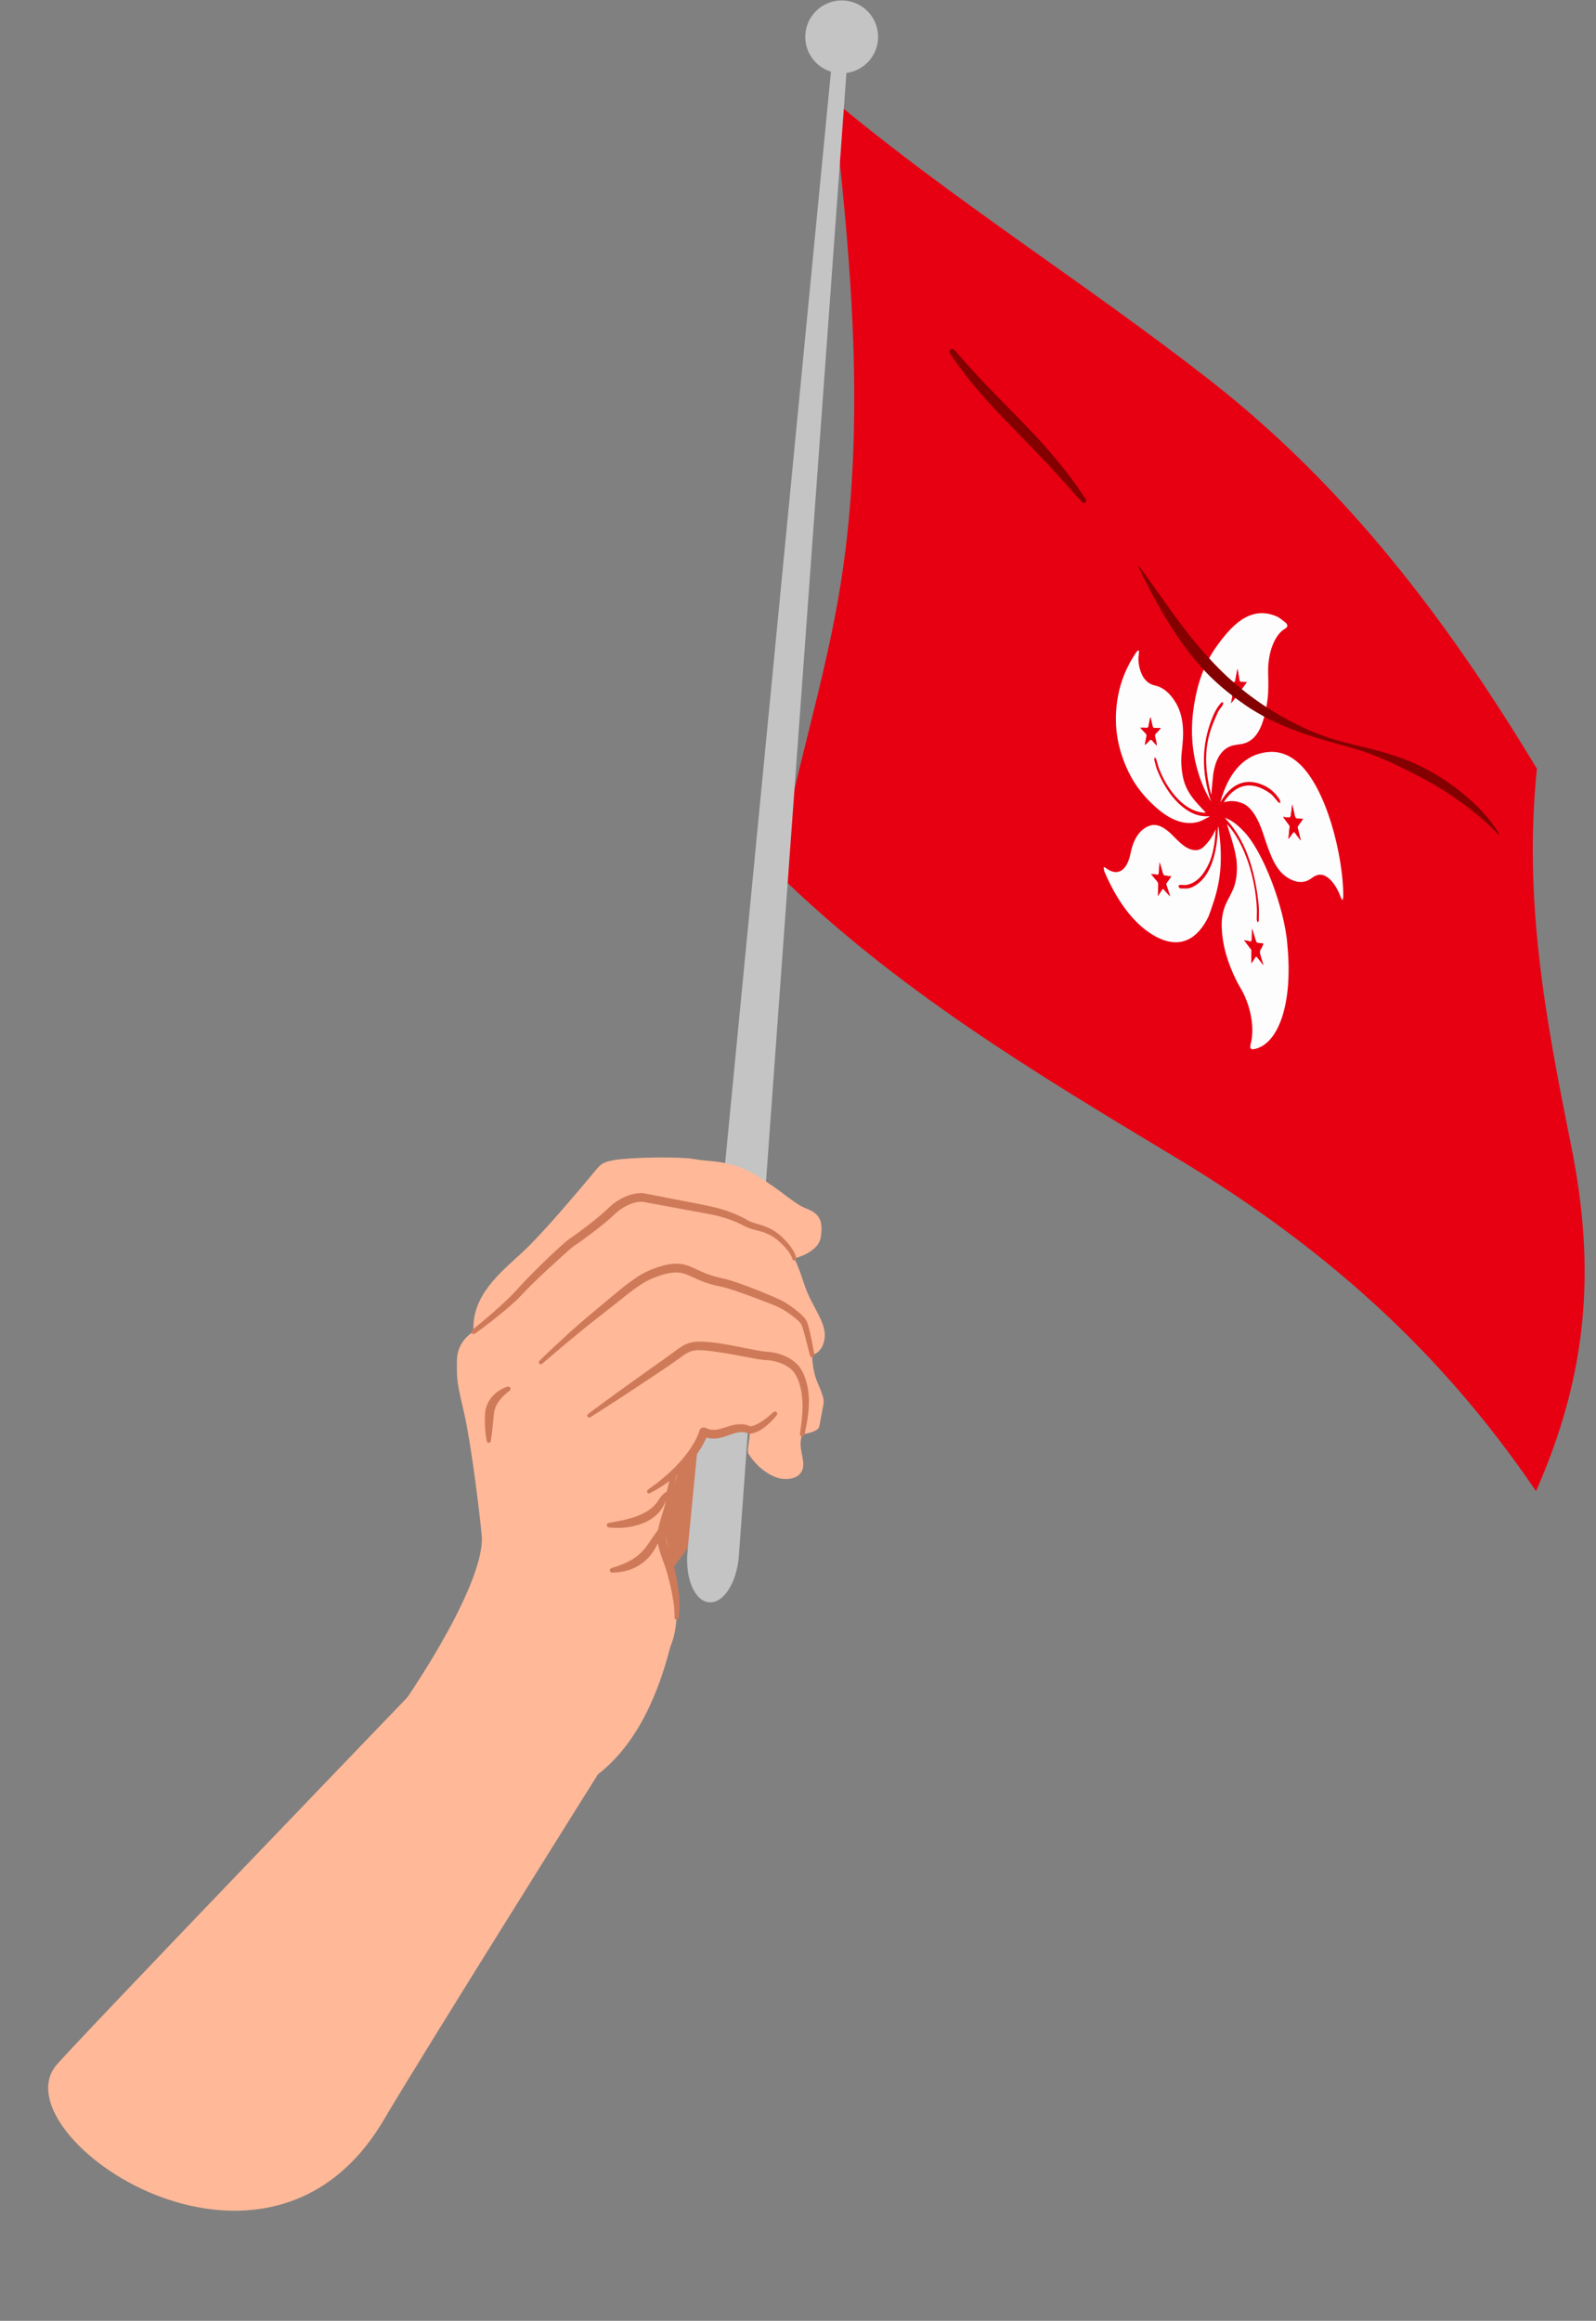
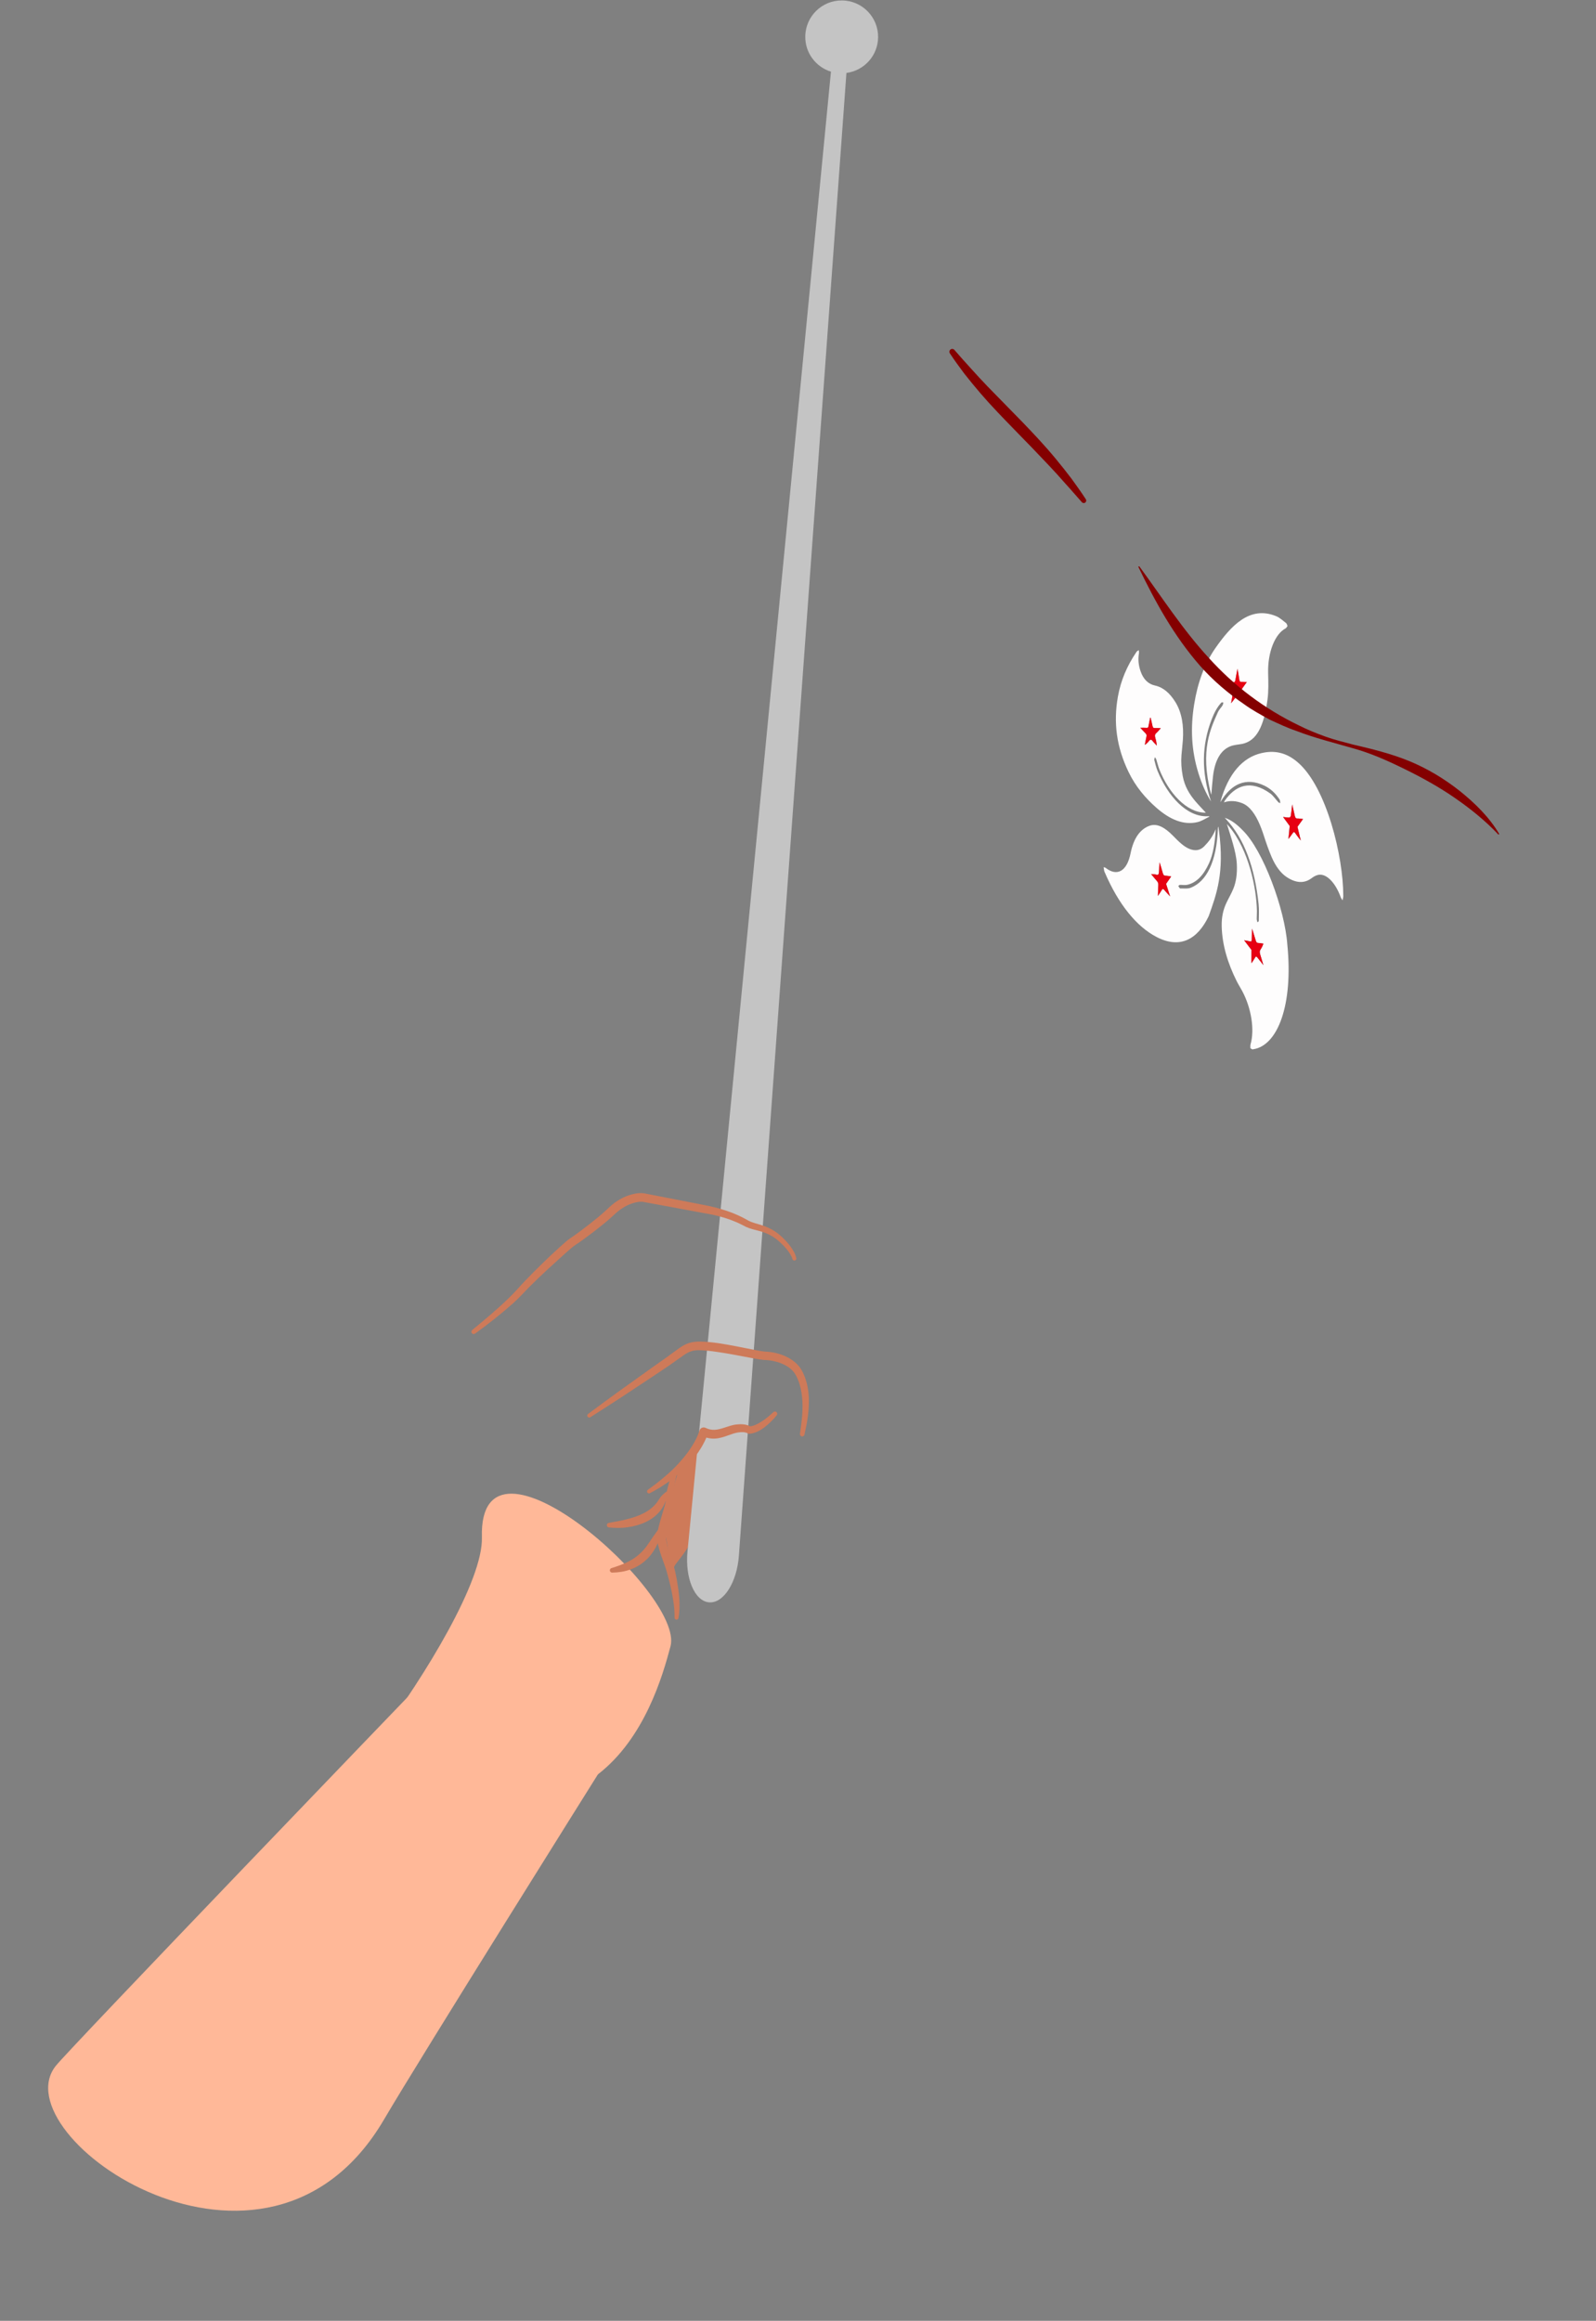
<svg xmlns="http://www.w3.org/2000/svg" height="525.0" id="Illustration" preserveAspectRatio="xMidYMid meet" version="1.1" viewBox="-10.9 -0.1 361.1 525.0" width="361.1" x="0" xml:space="preserve" y="0" zoomAndPan="magnify">
  <rect x="-10.9" y="-0.1" width="361.1" height="525.0" fill="#808080" stroke="none" />
  <g>
    <g id="change1_1">
      <path d="M142.697,332.13l-3.469,12.555l2.032,11.133 c-0.004-1.118,0.39-1.72,1.589-3.224c2.331-2.925,4.329-6.611,4.891-9.584 c0.562-2.973,3.619-9.571,4.583-12.659c0.965-3.088,1.29-6.603,1.29-6.603 l-5.302,0.056L142.697,332.13z" fill="#ce7a59" />
    </g>
    <g id="change2_10">
-       <path d="M179.394,131.435c5.631-36.126,2.297-72.873-1.856-108.957 c27.314,22.814,57.342,41.588,85.322,63.454 c30.944,24.183,53.797,54.418,73.969,87.867 c-3.044,29.778,1.893,56.187,7.737,85.189c5.665,28.107,3.73,51.804-7.937,78.229 c-21.713-31.994-48.271-55.468-81.274-75.326 c-32.318-19.446-63.283-38.003-90.466-64.566 C168.754,175.143,175.924,153.695,179.394,131.435z" fill="#e70012" />
-     </g>
+       </g>
    <g>
      <g id="change3_1">
        <path d="M293.015,202.761c0.012-0.065,0.006-0.149,0.005-0.226 c0.004-8.852-3.76-24.547-10.27-30.16c-2.729-2.383-5.503-2.766-8.304-2.096 c-4.155,0.974-7.446,4.571-9.244,11.057c0.049-0.062,0.104-0.114,0.148-0.186 c2.274-3.791,5.559-5.574,9.875-3.499c1.213,0.606,2.372,1.539,3.392,3.127 c0.101,0.158,0.116,0.512,0.172,0.776c-0.146-0.046-0.31-0.02-0.433-0.151 c-0.607-0.648-1.175-1.503-1.803-1.975c-4.528-3.293-7.954-1.835-10.324,1.569 c-0.059,0.081-0.1,0.198-0.203,0.406c1.405-0.466,2.778-0.34,4.169,0.203 c0.58,0.226,1.187,0.65,1.723,1.214c1.409,1.485,2.365,3.734,3.183,6.278 c0.51,1.586,1.068,3.177,1.711,4.675c0.912,2.126,2.097,3.684,3.451,4.562 c2.03,1.316,3.906,1.49,5.604,0.209c0.492-0.372,1.034-0.672,1.6-0.758 c1.79-0.274,3.793,1.818,4.97,5.06c0.101,0.278,0.283,0.485,0.428,0.726 C292.913,203.302,292.967,203.035,293.015,202.761z M282.168,188.395 c-0.246-0.371-0.389-0.321-0.567-0.051c-0.296,0.444-0.613,0.84-0.989,1.345 c0.1-1.064,0.188-1.958,0.289-2.94c-0.464-0.632-0.941-1.282-1.5-2.043 c0.535,0.059,0.982,0.144,1.419,0.129c0.132-0.005,0.304-0.227,0.339-0.447 c0.119-0.736,0.187-1.518,0.305-2.514c0.212,0.932,0.401,1.668,0.552,2.42 c0.108,0.535,0.252,0.764,0.555,0.754c0.401-0.013,0.813,0.07,1.344,0.122 c-0.473,0.664-0.851,1.192-1.263,1.764c0.23,0.963,0.468,1.947,0.753,3.105 C282.935,189.42,282.535,188.948,282.168,188.395z M260.261,174.847 c0.717,2.306,1.651,4.446,2.832,6.352c-2.241-6.841-2.078-12.719,0.132-18.525 c0.573-1.505,1.281-2.861,2.215-3.837c0.114-0.119,0.307-0.005,0.464,0.001 c-0.069,0.223-0.109,0.499-0.211,0.657c-0.338,0.529-0.776,0.915-1.04,1.512 c-1.555,3.524-4.134,8.558-1.59,18.369c0.032,0.119,0.083,0.227,0.105,0.283 c0.114-1.382,0.215-2.79,0.378-4.171c0.441-3.732,1.83-6.028,4.086-6.829 c0.41-0.146,0.834-0.209,1.254-0.286c0.42-0.078,0.846-0.105,1.265-0.192 c3.241-0.673,4.905-3.912,5.72-9.977c0.27-2.011,0.195-4.023,0.146-6.076 c-0.112-4.694,1.552-8.839,3.966-10.087c0.146-0.076,0.283-0.35,0.424-0.533 c-0.1-0.219-0.176-0.541-0.304-0.64c-0.738-0.568-1.457-1.251-2.235-1.566 c-6.091-2.538-10.36,2.344-13.777,7.201c-2.508,3.61-4.035,7.913-4.808,12.726 C258.426,164.559,258.632,169.609,260.261,174.847z M271.235,154.069 c-0.009,0.025-0.017,0.051-0.026,0.076c-0.002-0.028-0.003-0.057-0.005-0.085 C271.215,154.063,271.225,154.066,271.235,154.069z M268.619,153.698 c0.129-0.774,0.285-1.543,0.47-2.526c0.154,0.929,0.3,1.683,0.407,2.46 c0.058,0.423,0.173,0.516,0.399,0.507c0.431-0.018,0.861,0.032,1.291,0.056 c-0.418,0.6-0.838,1.187-1.275,1.792c0.155,0.923,0.312,1.838,0.504,2.937 c-0.509-0.644-0.934-1.178-1.384-1.741c-0.444,0.583-0.888,1.159-1.393,1.805 c0.161-0.906,0.316-1.674,0.43-2.464c0.03-0.21-0.027-0.564-0.116-0.695 c-0.339-0.497-0.706-0.927-1.153-1.492c0.537-0.04,0.97-0.101,1.4-0.097 C268.429,154.241,268.549,154.113,268.619,153.698z M260.066,185.866 c0.907-0.22,1.74-0.785,2.608-1.195c0.023-0.026,0.046-0.052,0.07-0.078 c-0.034-0.017-0.067-0.033-0.101-0.05c-0.136,0.003-0.272,0.006-0.408,0.01 c-4.654,0.13-8.873-4.514-11.226-10.242c-0.316-0.77-0.523-1.63-0.736-2.458 c-0.048-0.186,0.073-0.446,0.117-0.673c0.11,0.168,0.259,0.313,0.323,0.511 c0.249,0.763,0.425,1.589,0.72,2.327c2.077,5.193,6.075,9.716,10.407,9.723 c0.043-0,0.082-0.029,0.069-0.024c-0.801-0.878-1.629-1.702-2.41-2.635 c-1.263-1.508-2.353-3.228-2.805-5.646c-0.299-1.601-0.408-3.168-0.282-4.727 c0.092-1.148,0.241-2.281,0.319-3.438c0.218-3.215-0.228-6.176-1.684-8.537 c-1.274-2.066-2.783-3.363-4.638-3.762c-1.453-0.313-2.602-1.334-3.256-3.242 c-0.432-1.26-0.613-2.582-0.359-4.079c0.037-0.219-0.028-0.455-0.046-0.684 c-0.141,0.093-0.286,0.175-0.422,0.283c-0.063,0.049-0.11,0.15-0.164,0.229 c-2.045,3.029-3.469,6.295-4.13,9.998c-1.051,5.888-0.314,11.383,2.383,17.003 c1.634,3.405,3.864,5.972,6.307,8.128 C253.848,185.364,256.984,186.615,260.066,185.866z M249.9,167.542 c-0.316-0.427-0.549-0.403-0.832-0.024c-0.268,0.359-0.581,0.644-0.945,0.881 c0.115-0.607,0.218-1.222,0.356-1.818c0.083-0.356,0.029-0.575-0.191-0.791 c-0.384-0.377-0.75-0.791-1.196-1.259c0.548,0.002,1.013-0.022,1.477,0.018 c0.252,0.021,0.343-0.115,0.399-0.453c0.104-0.624,0.244-1.235,0.371-1.853 c0.029,0.003,0.058,0.005,0.087,0.008c0.143,0.615,0.305,1.225,0.429,1.854 c0.076,0.384,0.207,0.495,0.461,0.483c0.43-0.02,0.862,0.016,1.422,0.035 c-0.409,0.451-0.698,0.827-1.024,1.108c-0.331,0.284-0.368,0.612-0.208,1.133 c0.161,0.525,0.269,1.085,0.333,1.706 C250.524,168.228,250.185,167.928,249.9,167.542z M264.752,186.9 c-0.074,0.085-0.087,0.17-0.09,0.259c-0.272,7.789-2.64,12.111-6.047,13.515 c-0.749,0.341-1.65,0.185-2.493,0.209c-0.11,0.003-0.287-0.352-0.433-0.541 c0.116-0.094,0.217-0.261,0.349-0.267c0.534-0.026,1.101,0.099,1.614-0.008 c2.162-0.452,3.768-2.202,4.992-4.885c0.94-2.061,1.344-4.667,1.526-7.715 c-0.739,1.757-1.64,2.897-2.623,3.893c-0.93,0.942-2.009,1.063-3.234,0.613 c-1.38-0.506-2.634-1.813-3.896-3.09c-1.73-1.754-3.502-2.82-5.257-2.175 c-2.113,0.777-3.587,2.812-4.266,6.218c-0.795,3.988-2.987,5.367-5.654,3.289 c-0.142-0.111-0.301-0.09-0.452-0.129c0.046,0.28,0.085,0.562,0.143,0.841 c0.025,0.119,0.088,0.23,0.136,0.342c3.103,7.204,7.152,12.222,11.719,14.596 c5.331,2.76,9.281,0.517,11.784-4.721c1.728-4.86,3.614-9.753,2.318-19.363 C264.851,187.486,264.797,187.193,264.752,186.9z M252.573,201.275 c-0.274-0.341-0.432-0.37-0.607-0.059c-0.25,0.444-0.539,0.821-0.884,1.348 c0.027-0.927,0.035-1.674,0.087-2.387c0.033-0.458-0.077-0.718-0.327-0.997 c-0.414-0.462-0.816-0.972-1.301-1.551c0.454,0.044,0.821,0.021,1.198,0.137 c0.441,0.136,0.598-0.143,0.599-0.848c0.001-0.603,0.064-1.173,0.118-1.957 c0.266,0.877,0.502,1.546,0.67,2.238c0.154,0.634,0.353,0.799,0.675,0.802 c0.387,0.003,0.789,0.096,1.287,0.167c-0.432,0.613-0.787,1.126-1.157,1.669 c0.305,0.954,0.606,1.891,0.91,2.835 C253.418,202.209,252.983,201.785,252.573,201.275z M253.83,202.676 c0.005,0,0.009,0,0.013,0c0.003,0.009,0.006,0.018,0.009,0.027 C253.843,202.692,253.839,202.686,253.83,202.676z M270.232,187.695 c-1.292-1.347-2.628-2.349-4.04-2.804c0.076,0.079,0.152,0.156,0.228,0.236 c4.268,4.531,6.555,11.038,7.441,19.269c0.14,1.304,0.051,2.556,0.044,3.819 c-0.001,0.172-0.206,0.213-0.316,0.314c-0.054-0.254-0.15-0.532-0.153-0.755 c-0.007-0.602,0.055-1.164,0.044-1.767c-0.087-5.178-1.837-13.833-6.281-19.131 c-0.184-0.219-0.373-0.423-0.508-0.576c0.45,1.479,0.951,2.959,1.372,4.491 c0.409,1.488,0.793,3.023,0.872,4.587c0.112,2.205-0.172,4.075-0.797,5.582 c-0.477,1.152-1.067,2.126-1.578,3.221c-0.657,1.407-1.104,3.088-1.046,5.293 c0.112,4.253,1.399,8.393,3.382,12.356c0.398,0.795,0.854,1.496,1.27,2.274 c2.069,3.871,2.828,8.796,1.866,12.065c-0.06,0.203-0.023,0.563-0.031,0.851 c0.15,0.089,0.301,0.193,0.448,0.259c0.069,0.031,0.129-0.01,0.193-0.023 c5.491-0.805,9.093-9.913,7.717-23.719 C279.796,205.606,274.894,192.192,270.232,187.695z M274.954,213.365 C274.964,213.423,274.961,213.407,274.954,213.365L274.954,213.365z M273.642,216.568 c-0.233-0.307-0.388-0.381-0.54-0.105c-0.246,0.45-0.532,0.827-0.866,1.343 c0-1.121,0.005-2.064,0.013-3.024c-0.539-0.709-1.06-1.393-1.664-2.186 c0.523,0.095,0.967,0.154,1.419,0.271c0.22,0.057,0.3-0.062,0.303-0.441 c0.006-0.765,0.043-1.507,0.079-2.459c0.304,0.987,0.562,1.779,0.796,2.583 c0.123,0.423,0.243,0.636,0.484,0.649c0.422,0.022,0.856,0.107,1.286,0.166 c-0.142,0.321-0.258,0.689-0.427,0.956c-0.524,0.826-0.531,0.808-0.035,2.38 c0.158,0.503,0.304,1.013,0.456,1.522 C274.512,217.676,274.073,217.135,273.642,216.568z M274.938,218.215 c0.004,0.003,0.006,0.005,0.01,0.008c0.003,0.011,0.007,0.022,0.01,0.034 C274.949,218.241,274.945,218.232,274.938,218.215z" fill="#fefdfd" />
      </g>
      <g id="change2_1">
        <path d="M283.917,185.17c-0.473,0.664-0.851,1.192-1.263,1.764 c0.23,0.964,0.468,1.947,0.753,3.105c-0.472-0.619-0.872-1.091-1.238-1.644 c-0.246-0.371-0.389-0.321-0.567-0.051c-0.296,0.445-0.613,0.84-0.989,1.346 c0.1-1.064,0.189-1.958,0.289-2.94c-0.464-0.632-0.941-1.282-1.5-2.043 c0.535,0.059,0.982,0.144,1.419,0.129c0.132-0.004,0.304-0.227,0.339-0.447 c0.119-0.736,0.187-1.518,0.305-2.514c0.212,0.931,0.401,1.668,0.552,2.42 c0.108,0.535,0.252,0.764,0.555,0.754 C282.973,185.034,283.385,185.118,283.917,185.17z" fill="#e70012" />
      </g>
      <g id="change2_2">
        <path d="M271.201,154.18c-0.425,0.602-0.849,1.195-1.291,1.806 c0.155,0.923,0.312,1.838,0.504,2.937c-0.509-0.644-0.934-1.179-1.384-1.741 c-0.444,0.583-0.888,1.16-1.393,1.806c0.161-0.906,0.316-1.674,0.43-2.464 c0.03-0.21-0.027-0.564-0.116-0.695c-0.339-0.497-0.706-0.927-1.153-1.492 c0.537-0.04,0.97-0.101,1.4-0.097c0.231,0.002,0.351-0.126,0.42-0.541 c0.129-0.775,0.285-1.543,0.47-2.526c0.154,0.929,0.3,1.683,0.406,2.46 c0.058,0.423,0.173,0.516,0.399,0.507c0.44-0.018,0.879,0.034,1.318,0.057 C271.207,154.189,271.205,154.186,271.201,154.18z" fill="#e70012" />
      </g>
      <g id="change2_3">
        <path d="M271.212,154.196c-0.002-0.045-0.005-0.09-0.007-0.136 c0.01,0.003,0.02,0.006,0.031,0.009c-0.012,0.035-0.024,0.071-0.035,0.109 C271.201,154.18,271.212,154.196,271.212,154.196z" fill="#e70012" />
      </g>
      <g id="change2_4">
        <path d="M249.427,162.251c0.143,0.614,0.305,1.225,0.429,1.854 c0.076,0.384,0.207,0.495,0.461,0.483c0.43-0.02,0.862,0.016,1.422,0.034 c-0.409,0.451-0.698,0.827-1.024,1.108c-0.331,0.285-0.368,0.612-0.208,1.133 c0.161,0.525,0.269,1.085,0.333,1.706c-0.315-0.341-0.654-0.641-0.94-1.027 c-0.316-0.427-0.549-0.403-0.832-0.024c-0.268,0.359-0.581,0.644-0.945,0.881 c0.115-0.607,0.218-1.222,0.356-1.818c0.083-0.357,0.029-0.575-0.191-0.791 c-0.384-0.377-0.75-0.791-1.196-1.258c0.548,0.002,1.013-0.022,1.477,0.018 c0.252,0.021,0.343-0.115,0.399-0.453c0.104-0.624,0.244-1.235,0.371-1.853 C249.369,162.246,249.398,162.248,249.427,162.251z" fill="#e70012" />
      </g>
      <g id="change2_5">
        <path d="M253.848,202.679c-0.427-0.466-0.864-0.892-1.275-1.404 c-0.274-0.341-0.432-0.37-0.607-0.059c-0.25,0.444-0.54,0.821-0.884,1.348 c0.027-0.927,0.035-1.675,0.087-2.388c0.033-0.458-0.077-0.718-0.327-0.997 c-0.414-0.462-0.815-0.972-1.301-1.551c0.453,0.044,0.821,0.022,1.198,0.137 c0.441,0.136,0.598-0.143,0.599-0.848c0.001-0.603,0.064-1.173,0.118-1.957 c0.265,0.877,0.502,1.546,0.67,2.238c0.154,0.634,0.353,0.799,0.675,0.801 c0.387,0.003,0.789,0.096,1.287,0.167c-0.432,0.613-0.787,1.126-1.157,1.669 c0.309,0.965,0.613,1.912,0.921,2.867 C253.851,202.693,253.85,202.688,253.848,202.679z" fill="#e70012" />
      </g>
      <g id="change2_6">
        <path d="M253.852,202.703c-0.009-0.011-0.013-0.017-0.022-0.027 c0,0,0.017,0,0.017,0.002C253.848,202.679,253.852,202.703,253.852,202.703z" fill="#e70012" />
      </g>
      <g id="change2_7">
        <path d="M274.951,218.231c-0.438-0.554-0.877-1.095-1.308-1.663 c-0.233-0.307-0.388-0.381-0.539-0.104c-0.246,0.45-0.532,0.827-0.866,1.343 c-0-1.121,0.005-2.064,0.013-3.024c-0.539-0.709-1.06-1.393-1.664-2.186 c0.523,0.095,0.967,0.154,1.419,0.271c0.22,0.057,0.3-0.062,0.303-0.441 c0.006-0.765,0.043-1.507,0.079-2.459c0.304,0.987,0.562,1.779,0.796,2.583 c0.123,0.423,0.243,0.636,0.484,0.649c0.423,0.022,0.858,0.107,1.288,0.166 c-0.001-0.001-0.001-0.001-0.002-0.002c-0.141,0.321-0.258,0.69-0.427,0.957 c-0.524,0.826-0.531,0.808-0.035,2.38c0.162,0.514,0.31,1.036,0.467,1.557 C274.955,218.247,274.953,218.241,274.951,218.231z" fill="#e70012" />
      </g>
      <g id="change2_8">
        <path d="M274.955,213.365c0.011,0.051,0.022,0.102-0.006-0.028 c0.022,0.129,0.013,0.077,0.004,0.026 C274.954,213.364,274.955,213.364,274.955,213.365z" fill="#e70012" />
      </g>
      <g id="change2_9">
-         <path d="M274.957,218.257c-0.008-0.017-0.012-0.025-0.02-0.042 c0,0,0.011,0.009,0.012,0.012C274.951,218.231,274.957,218.257,274.957,218.257z" fill="#e70012" />
-       </g>
+         </g>
    </g>
    <g id="change4_1">
      <path d="M187.774,8.332c0.051-4.551-3.598-8.281-8.148-8.331 s-8.281,3.598-8.331,8.148c-0.042,3.736,2.412,6.915,5.81,7.963l-32.455,334.719 c-0.586,6.041,1.6,11.264,4.877,11.541c3.277,0.278,6.31-4.503,6.749-10.556 l24.33-335.414C184.611,15.88,187.728,12.487,187.774,8.332z" fill="#c4c4c4" />
    </g>
    <g>
      <g id="change5_1">
        <path d="M140.806,372.304c-1.789,6.761-5.85,20.804-16.433,28.988 c-12.305,9.516-55.932,0.254-49.906-7.8 c10.944-14.63,23.948-36.062,23.666-45.845 C97.311,319.118,143.958,360.393,140.806,372.304z" fill="#ffb898" />
      </g>
      <g id="change5_2">
        <path d="M83.206,381.846c0,0-78.411,81.493-81.502,85.399 c-12.565,15.878,47.579,57.695,74.291,12.098 c8.104-13.834,48.378-78.051,48.378-78.051L83.206,381.846z" fill="#ffb898" />
      </g>
      <g id="change5_3">
-         <path d="M175.334,316.036c-0.185-0.689-0.54-1.767-1.213-3.25 c-1.278-2.813-1.273-6.368-1.273-6.368s2.461-0.424,2.84-3.94 s-3.025-7.175-4.574-11.913c-1.549-4.738-2.297-5.99-2.297-5.99 s5.452-1.298,5.986-4.795c0.534-3.497-0.105-5.269-3.144-6.436 c-3.039-1.167-5.508-4.004-11.477-7.588c-5.969-3.583-10.359-2.974-13.833-3.631 c-3.474-0.657-14.95-0.413-18.239,0.193c-3.289,0.606-3.114,1.02-5.619,3.975 c-2.506,2.955-10.61,12.684-15.425,17.107 c-4.815,4.424-11.4,9.698-10.809,17.768c0,0-3.733,1.834-3.781,6.566 s0.07,5.008,1.694,12.088c1.625,7.08,5.38,34.247,4.784,44.569l41.852,7.91 c0,0,1.993-4.163,1.202-10.726c-0.384-3.188-0.744-4.704-0.748-5.76l-2.032-11.133 l3.469-12.555l5.614-8.325l5.302-0.056c0,0,2.905-1.483,4.891-0.345 c0.731,0.419-0.595,4.567-0.048,5.409c2.189,3.366,5.48,5.608,8.265,5.658 c2.784,0.05,4.323-1.373,4.103-3.733c-0.221-2.359-1.062-3.788-0.221-6.391 c0,0,3.6-0.367,3.872-1.808l0.921-4.87 C175.498,317.125,175.477,316.569,175.334,316.036z" fill="#ffb898" />
-       </g>
+         </g>
      <g>
        <g fill="#ce7a59" id="change1_2">
          <path d="M95.945,300.758c2.811-2.305,5.625-4.644,8.213-7.163 c0.641-0.632,1.285-1.262,1.871-1.923c0.607-0.675,1.24-1.375,1.876-2.035 c1.274-1.333,2.574-2.63,3.889-3.912c1.315-1.282,2.643-2.548,4.016-3.776 l1.039-0.921l0.539-0.458c0.183-0.149,0.368-0.307,0.655-0.5 c0.678-0.439,1.451-1.007,2.167-1.533c1.456-1.077,2.89-2.19,4.277-3.341 c0.691-0.577,1.369-1.165,2.01-1.77c0.635-0.617,1.431-1.329,2.251-1.851 c0.834-0.538,1.729-0.987,2.685-1.3c0.962-0.307,1.941-0.537,3.083-0.465 c0.142,0.013,0.312,0.038,0.44,0.059l0.336,0.065l0.672,0.131l1.344,0.262 l2.689,0.524l5.379,1.047c1.783,0.361,3.591,0.664,5.421,1.115 c1.813,0.452,3.608,1.035,5.326,1.819c0.843,0.374,1.73,0.867,2.464,1.272 c0.692,0.352,1.579,0.558,2.471,0.831c0.896,0.276,1.812,0.62,2.663,1.09 c0.85,0.472,1.632,1.064,2.325,1.722c0.682,0.647,1.325,1.343,1.894,2.11 c0.558,0.792,1.072,1.556,1.321,2.651c0.055,0.24-0.095,0.478-0.335,0.533 c-0.23,0.052-0.46-0.084-0.526-0.308l-0.027-0.091 c-0.2-0.685-0.725-1.487-1.27-2.137c-0.553-0.677-1.182-1.303-1.853-1.885 c-1.311-1.167-2.86-1.896-4.583-2.317c-0.859-0.237-1.779-0.408-2.74-0.849 c-0.88-0.452-1.603-0.831-2.44-1.178c-1.63-0.69-3.341-1.196-5.085-1.58 l-10.74-1.985l-2.699-0.497l-1.349-0.249l-0.675-0.124l-0.337-0.062 l-0.24-0.029c-0.688-0.043-1.531,0.131-2.298,0.395 c-0.781,0.262-1.527,0.652-2.227,1.105c-0.723,0.463-1.303,0.969-1.984,1.618 c-0.693,0.645-1.401,1.25-2.117,1.84c-1.435,1.174-2.898,2.293-4.389,3.38 c-0.762,0.548-1.462,1.066-2.323,1.614c-0.091,0.065-0.26,0.195-0.431,0.335 l-0.508,0.427l-1.02,0.891l-4.037,3.669c-1.333,1.239-2.653,2.493-3.936,3.773 c-0.649,0.642-1.258,1.283-1.889,1.952c-0.646,0.691-1.32,1.329-2.004,1.956 c-2.768,2.461-5.646,4.727-8.629,6.879c-0.232,0.167-0.555,0.115-0.722-0.117 c-0.16-0.223-0.119-0.529,0.09-0.701L95.945,300.758z" fill="inherit" />
-           <path d="M172.341,306.522c-0.378-1.558-0.766-3.122-1.181-4.662 c-0.212-0.757-0.431-1.559-0.698-2.217c-0.196-0.495-0.807-1.033-1.383-1.516 c-1.184-0.968-2.52-1.872-3.867-2.548c-1.363-0.608-2.943-1.195-4.415-1.764 c-1.5-0.566-3.005-1.114-4.508-1.642c-1.499-0.516-3.033-1.021-4.498-1.317 c-1.667-0.303-3.295-0.858-4.806-1.525c-1.528-0.637-2.916-1.46-4.225-1.552 c-1.376-0.141-2.875,0.178-4.331,0.66c-1.489,0.488-2.854,1.09-4.156,1.938 c-2.611,1.677-5.05,3.83-7.608,5.788c-2.562,1.984-5.058,3.956-7.53,6.026 c-2.491,2.032-4.934,4.13-7.383,6.215c-0.188,0.162-0.472,0.141-0.634-0.047 c-0.155-0.179-0.14-0.448,0.024-0.613c2.299-2.274,4.676-4.455,7.063-6.633 c2.399-2.151,4.9-4.25,7.371-6.291c2.477-2.057,4.894-4.174,7.677-6.036 c1.391-0.933,2.988-1.662,4.555-2.19c1.585-0.535,3.302-0.97,5.152-0.803 c0.916,0.079,1.86,0.408,2.602,0.741l2.21,1.004 c1.431,0.644,2.871,1.143,4.375,1.431c1.693,0.358,3.221,0.887,4.764,1.428 c1.536,0.541,3.044,1.137,4.542,1.754c1.515,0.637,2.948,1.203,4.508,1.951 c1.509,0.817,2.836,1.766,4.11,2.877c0.602,0.585,1.288,1.127,1.698,2.145 c0.297,0.852,0.459,1.621,0.647,2.423c0.36,1.588,0.659,3.173,0.935,4.77 c0.049,0.281-0.14,0.549-0.422,0.598 C172.664,306.96,172.406,306.783,172.341,306.522z" fill="inherit" />
          <path d="M170.095,324.246c0.399-2.78,0.776-5.563,0.478-8.276 c-0.129-1.35-0.405-2.675-0.902-3.894c-0.244-0.598-0.554-1.222-0.89-1.683 c-0.354-0.481-0.815-0.894-1.329-1.246c-1.034-0.7-2.287-1.152-3.562-1.407 c-0.319-0.06-0.641-0.112-0.958-0.139c-0.16-0.018-0.316-0.025-0.471-0.032 l-0.588-0.037c-0.768-0.078-1.468-0.203-2.176-0.328 c-2.81-0.513-5.558-1.092-8.319-1.477c-1.368-0.2-2.768-0.378-4.077-0.395 c-1.331-0.028-2.311,0.29-3.438,1.084l-3.458,2.442 c-1.168,0.799-2.345,1.585-3.527,2.363l-7.081,4.687 c-2.382,1.531-4.743,3.092-7.143,4.596c-0.21,0.132-0.488,0.068-0.619-0.142 c-0.125-0.199-0.072-0.459,0.111-0.599c2.262-1.703,4.563-3.351,6.843-5.028 l6.905-4.937c1.148-0.826,2.302-1.645,3.465-2.449l3.444-2.499 c0.606-0.417,1.298-0.846,2.103-1.112c0.802-0.27,1.627-0.345,2.387-0.353 c1.522,0.003,2.938,0.167,4.371,0.364c2.842,0.423,5.629,1.037,8.381,1.565 c0.684,0.128,1.376,0.255,2.017,0.325l0.47,0.034 c0.198,0.01,0.396,0.021,0.587,0.044c0.387,0.037,0.764,0.101,1.139,0.175 c1.493,0.303,2.948,0.865,4.232,1.795c0.637,0.466,1.229,1.028,1.695,1.703 c0.471,0.703,0.761,1.372,1.034,2.088c0.525,1.423,0.787,2.908,0.871,4.376 c0.146,2.949-0.352,5.817-0.979,8.589c-0.063,0.279-0.34,0.453-0.619,0.39 c-0.264-0.06-0.435-0.312-0.398-0.576L170.095,324.246z" fill="inherit" />
-           <path d="M104.346,314.532c-0.824,0.633-1.632,1.369-2.232,2.164 c-0.612,0.797-1.025,1.674-1.211,2.597c-0.03,0.242-0.073,0.452-0.099,0.721 l-0.067,0.841c-0.062,0.56-0.096,1.121-0.166,1.68 c-0.113,1.117-0.251,2.247-0.426,3.355l-0.003,0.02 c-0.039,0.248-0.272,0.418-0.521,0.379c-0.188-0.03-0.332-0.172-0.373-0.347 c-0.271-1.163-0.368-2.308-0.417-3.463c-0.031-0.576-0.021-1.151-0.021-1.726 l0.029-0.861c0.017-0.297,0.06-0.65,0.099-0.971 c0.262-1.304,0.914-2.526,1.822-3.418c0.902-0.911,1.955-1.559,3.172-1.921 c0.275-0.082,0.564,0.075,0.645,0.35c0.063,0.212-0.015,0.432-0.18,0.559 L104.346,314.532z" fill="inherit" />
          <path d="M164.84,320.044c-0.784,0.979-1.65,1.839-2.646,2.625 c-0.497,0.39-1.027,0.76-1.639,1.041c-0.606,0.282-1.282,0.524-2.073,0.532 l-0.612-0.29c0.101,0.106,0.04,0.045,0.049,0.058l-0.057-0.025 c-0.046-0.02-0.111-0.039-0.179-0.057c-0.139-0.035-0.309-0.053-0.482-0.063 c-0.352-0.015-0.738,0.018-1.126,0.08c-0.752,0.114-1.492,0.387-2.341,0.696 c-0.836,0.302-1.772,0.615-2.812,0.681c-1.039,0.068-2.137-0.165-3.057-0.627 l1.417-0.656c-0.259,0.928-0.601,1.62-0.985,2.368 c-0.377,0.733-0.814,1.421-1.268,2.095c-0.937,1.327-1.99,2.553-3.145,3.664 c-1.149,1.119-2.4,2.111-3.677,3.052c-0.648,0.458-1.329,0.866-1.99,1.298 c-0.68,0.403-1.372,0.783-2.064,1.159c-0.218,0.118-0.491,0.037-0.609-0.181 c-0.107-0.197-0.051-0.44,0.123-0.572l0.02-0.015 c0.616-0.469,1.24-0.92,1.86-1.372c0.594-0.487,1.207-0.949,1.782-1.453 c1.166-0.985,2.295-2.01,3.306-3.136c1.009-1.124,1.979-2.278,2.785-3.532 c0.406-0.623,0.796-1.256,1.121-1.913c0.329-0.634,0.63-1.368,0.801-1.937 l0.015-0.049c0.159-0.528,0.716-0.828,1.244-0.669 c0.053,0.016,0.11,0.039,0.158,0.063c0.652,0.325,1.328,0.471,2.046,0.437 c0.72-0.047,1.483-0.254,2.304-0.528c0.81-0.258,1.733-0.608,2.735-0.693 c0.483-0.047,0.979-0.066,1.504-0.012c0.264,0.031,0.532,0.074,0.815,0.164 c0.143,0.047,0.286,0.099,0.437,0.177c0.074,0.037,0.153,0.082,0.232,0.134 c0.099,0.076,0.13,0.075,0.307,0.262l-0.612-0.29 c0.848,0.039,1.903-0.462,2.842-1.058c0.953-0.601,1.859-1.37,2.697-2.147 l0.019-0.017c0.209-0.194,0.537-0.182,0.731,0.027 C164.992,319.559,164.998,319.847,164.84,320.044z" fill="inherit" />
          <path d="M142.223,333.175c-0.251,1.361-0.536,2.731-0.695,4.083 c-0.088,0.677-0.167,1.331-0.131,1.938c0.002,0.914-0.175,1.586-0.323,2.302 c-0.308,1.402-0.718,2.731-0.996,4.053c-0.137,0.655-0.263,1.309-0.289,1.899 c-0.033,0.524,0.083,1.172,0.233,1.802c0.292,1.277,0.769,2.572,1.211,3.917 c0.216,0.67,0.432,1.383,0.592,2.097c0.163,0.691,0.303,1.388,0.424,2.089 c0.473,2.794,0.881,5.667,0.359,8.567c-0.044,0.244-0.278,0.407-0.522,0.363 c-0.221-0.04-0.375-0.235-0.37-0.454l0.001-0.021 c0.034-1.343-0.092-2.704-0.329-4.055c-0.208-1.353-0.492-2.702-0.83-4.039 l-0.525-2.001c-0.172-0.647-0.386-1.267-0.625-1.921 c-0.461-1.302-0.975-2.634-1.332-4.084c-0.162-0.73-0.313-1.474-0.268-2.352 c0.049-0.808,0.19-1.535,0.362-2.244c0.353-1.407,0.775-2.754,1.171-4.061 c0.187-0.639,0.372-1.334,0.4-1.823c0.009-0.795,0.144-1.533,0.291-2.234 c0.336-1.403,0.716-2.756,1.197-4.097c0.097-0.27,0.393-0.41,0.663-0.313 c0.243,0.087,0.38,0.336,0.335,0.582L142.223,333.175z" fill="inherit" />
          <path d="M126.845,344.399c1.354-0.263,2.693-0.469,3.981-0.797 c1.284-0.328,2.536-0.713,3.671-1.28c1.145-0.544,2.159-1.278,2.957-2.207 c0.424-0.464,0.661-0.963,1.181-1.661c0.528-0.607,1.103-1.116,1.894-1.417 c0.231-0.088,0.489,0.028,0.577,0.259c0.068,0.179,0.014,0.375-0.122,0.495 l-0.062,0.054c-0.424,0.372-0.858,0.873-1.109,1.408 c-0.146,0.27-0.229,0.511-0.395,0.89c-0.161,0.347-0.349,0.688-0.566,1.009 c-0.857,1.308-2.122,2.292-3.464,2.961c-1.354,0.665-2.789,1.061-4.225,1.261 c-1.435,0.228-2.876,0.182-4.289,0.059c-0.286-0.025-0.498-0.277-0.473-0.563 c0.021-0.237,0.196-0.422,0.418-0.466L126.845,344.399z" fill="inherit" />
          <path d="M127.451,354.628c1.264-0.401,2.486-0.82,3.604-1.365 c1.117-0.547,2.135-1.22,3-2.074c0.905-0.837,1.584-1.822,2.322-2.942 c0.731-1.112,1.523-2.193,2.377-3.251l0.024-0.03 c0.156-0.194,0.44-0.224,0.634-0.067c0.157,0.127,0.206,0.337,0.137,0.515 c-0.493,1.261-1.049,2.499-1.666,3.704c-0.583,1.207-1.382,2.499-2.437,3.506 c-1.05,1.025-2.335,1.823-3.693,2.3c-1.353,0.506-2.764,0.696-4.144,0.724 c-0.288,0.006-0.526-0.223-0.532-0.511c-0.005-0.237,0.149-0.439,0.363-0.508 L127.451,354.628z" fill="inherit" />
        </g>
      </g>
    </g>
    <g id="change6_2">
      <path d="M328.063,188.633c-2.985-3.16-6.365-5.859-9.892-8.292 c-3.532-2.436-7.282-4.508-11.131-6.401c-3.842-1.895-7.812-3.687-12.004-4.823 c-4.196-1.221-8.461-2.255-12.573-3.852c-2.095-0.701-4.09-1.656-6.106-2.583 c-1.938-1.07-3.904-2.121-5.706-3.428c-3.666-2.507-7.107-5.407-10.042-8.75 c-5.878-6.711-10.143-14.466-13.929-22.324 c-0.03-0.062-0.004-0.137,0.058-0.168c0.055-0.027,0.121-0.009,0.156,0.039 c5.177,7.06,9.885,14.387,15.694,20.667c5.716,6.348,12.622,11.54,20.412,15.289 c1.928,0.977,3.94,1.781,5.979,2.521c2.04,0.738,4.154,1.235,6.252,1.802 c4.261,0.994,8.562,2.041,12.67,3.716c4.096,1.685,7.94,3.993,11.419,6.736 c3.452,2.762,6.673,5.902,8.948,9.71c0.035,0.059,0.016,0.136-0.043,0.172 c-0.051,0.031-0.116,0.02-0.155-0.021L328.063,188.633z" fill="#840000" />
    </g>
    <g id="change6_1">
      <path d="M205.038,79.055c0.627,0.696,1.244,1.397,1.848,2.107l1.874,2.077 c1.244,1.387,2.508,2.755,3.8,4.097l7.846,8.023 c2.607,2.707,5.2,5.46,7.605,8.38c1.207,1.455,2.38,2.939,3.521,4.445 c1.115,1.527,2.21,3.066,3.239,4.649c0.169,0.26,0.096,0.609-0.165,0.778 c-0.235,0.153-0.541,0.108-0.723-0.094l-0.008-0.009 c-1.261-1.39-2.449-2.831-3.721-4.201c-1.23-1.403-2.478-2.79-3.763-4.141 c-2.555-2.716-5.146-5.396-7.775-8.067c-2.605-2.693-5.248-5.385-7.71-8.259 c-1.227-1.44-2.436-2.897-3.603-4.386c-1.133-1.518-2.257-3.04-3.294-4.622 c-0.196-0.299-0.113-0.701,0.187-0.897c0.271-0.178,0.626-0.126,0.836,0.108 L205.038,79.055z" fill="#840000" />
    </g>
  </g>
</svg>